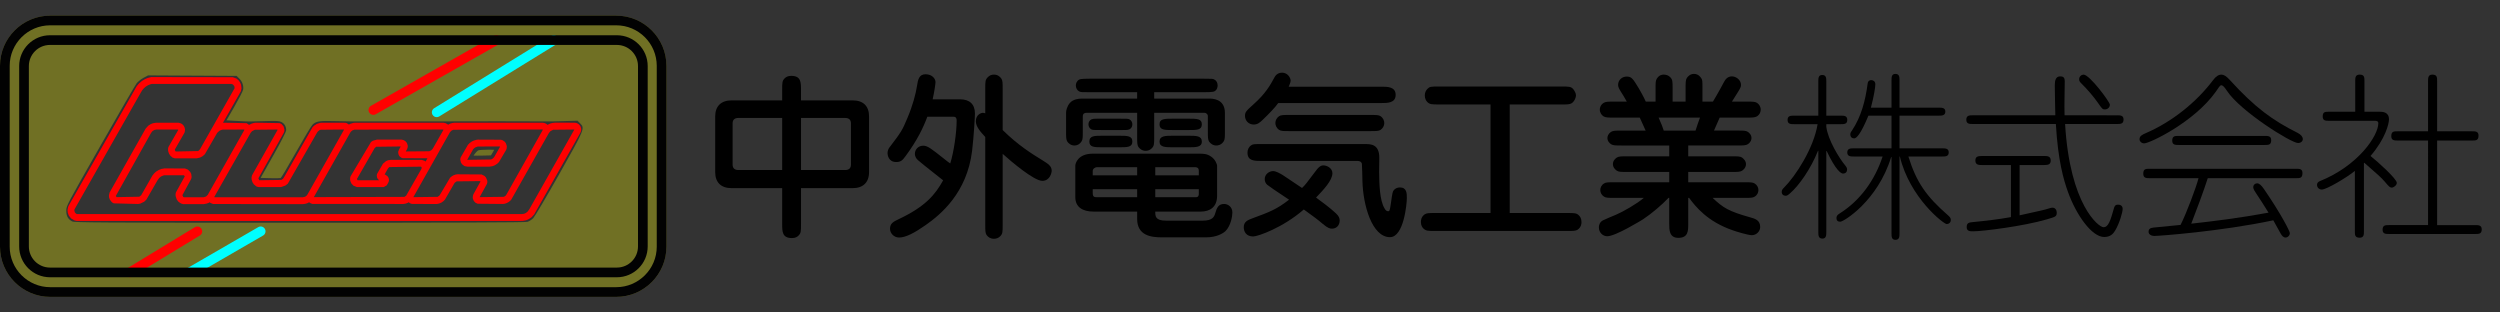
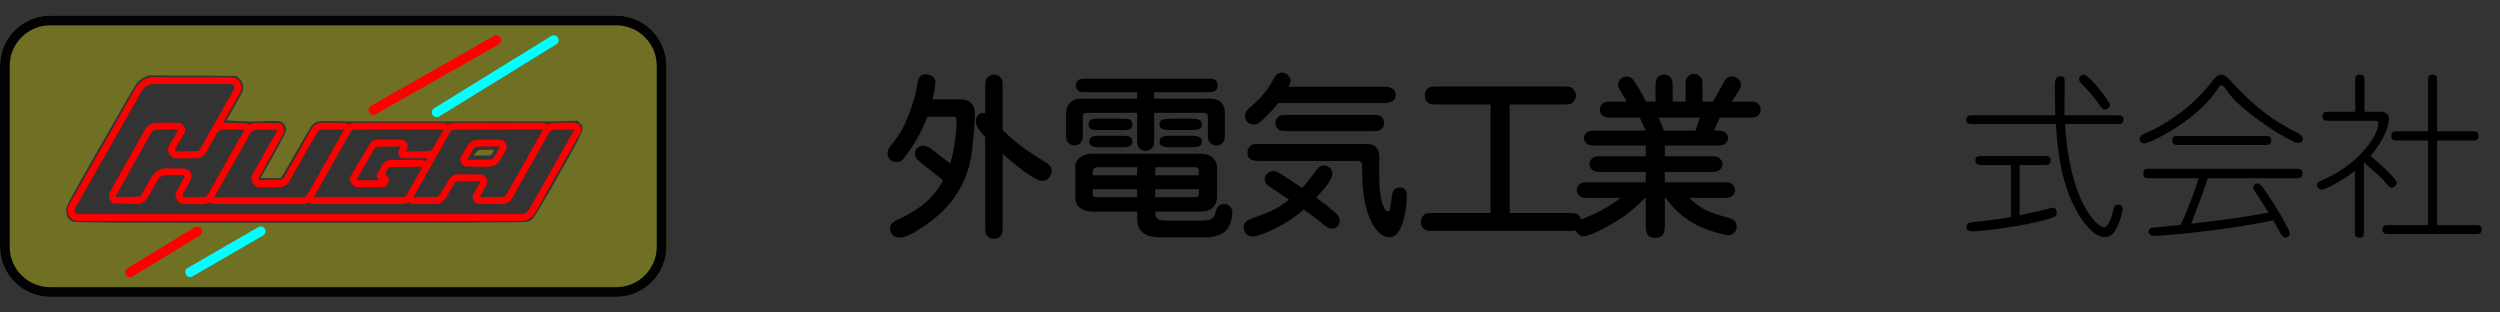
<svg xmlns="http://www.w3.org/2000/svg" version="1.1" id="レイヤー_1" x="0px" y="0px" width="400px" height="50px" viewBox="0 0 400 50" enable-background="new 0 0 400 50" xml:space="preserve">
  <rect x="0" y="0" width="400" height="50" fill="#333333" stroke="none" />
  <g>
    <path opacity="0.3" fill="#FFFF00" enable-background="new    " d="M98.594,2.5H8.036C3.605,2.5,0,6.104,0,10.535v28.929   C0,43.895,3.605,47.5,8.036,47.5h90.558c4.431,0,8.036-3.605,8.036-8.036V10.536C106.63,6.104,103.025,2.5,98.594,2.5z    M89.459,27.895c-2.028,3.6-3.889,6.752-4.132,7.003c-0.242,0.251-0.672,0.523-0.957,0.603v-0.002   c-0.352,0.096-11.841,0.143-36.459,0.143c-31.85-0.002-35.993-0.025-36.356-0.214c-0.672-0.347-0.957-0.864-0.954-1.735   c0.002-0.754,0.083-0.909,5.441-10.324c2.991-5.256,5.61-9.776,5.82-10.045c0.211-0.269,0.708-0.663,1.107-0.876l0.725-0.387   l7.076,0.04l7.076,0.04l0.416,0.406c0.503,0.492,0.753,1.2,0.635,1.8c-0.048,0.244-0.668,1.448-1.375,2.676l-1.286,2.232   l1.736,0.097c2.074,0.113,1.643,0.111,4.402,0.023c1.94-0.062,2.316-0.04,2.684,0.162c0.474,0.259,0.736,0.72,0.73,1.295   c-0.001,0.227-0.814,1.819-2.045,4.005l-2.043,3.627l1.525,0.04c0.839,0.023,1.597,0.007,1.686-0.023   c0.088-0.035,1.185-1.884,2.438-4.107c1.253-2.223,2.438-4.207,2.635-4.406c0.56-0.573,1.127-0.667,3.531-0.596   c1.203,0.031,2.31,0.054,2.46,0.047c0.151,0,3.717,0,7.927,0c4.209,0,7.778,0,7.927,0c0.509-0.023,15.442-0.016,15.718,0.007   c0.149,0.016,1.303-0.007,2.564-0.047l2.289-0.07l0.422,0.431C93.602,20.532,93.577,20.591,89.459,27.895z" />
    <path fill="#FF0000" d="M59.739,18.378c-0.27,0-0.531-0.141-0.674-0.392c-0.211-0.372-0.081-0.845,0.291-1.057L79.019,5.753   c0.371-0.21,0.844-0.082,1.057,0.291c0.211,0.372,0.081,0.845-0.291,1.057L60.122,18.277C60,18.346,59.869,18.378,59.739,18.378z" />
    <path fill="#FF0000" d="M20.794,44.348c-0.262,0-0.517-0.133-0.663-0.373c-0.223-0.365-0.106-0.842,0.259-1.064l10.786-6.559   c0.366-0.223,0.842-0.105,1.064,0.26c0.223,0.365,0.106,0.842-0.259,1.064l-10.786,6.559C21.07,44.311,20.931,44.348,20.794,44.348   z" />
    <path fill="#00FFFF" d="M69.876,18.746c-0.26,0-0.514-0.131-0.661-0.369c-0.225-0.364-0.111-0.842,0.253-1.066l18.73-11.543   c0.363-0.225,0.841-0.112,1.066,0.253c0.225,0.364,0.111,0.842-0.253,1.066L70.282,18.63   C70.155,18.708,70.015,18.746,69.876,18.746z" />
    <path fill="#00FFFF" d="M30.414,44.323c-0.268,0-0.528-0.139-0.672-0.388c-0.214-0.369-0.087-0.844,0.283-1.059l11.297-6.533   c0.371-0.216,0.845-0.088,1.059,0.282s0.087,0.845-0.283,1.059l-11.297,6.534C30.679,44.289,30.545,44.323,30.414,44.323z" />
    <g>
      <path fill="#FF0000" d="M73.929,26.276l0.353,0.276l0.098,0.039l0.428,0.076h3.487l0.504-0.078l0.344-0.13l0.42-0.265l0.275-0.271    l1.149-1.951c0.025-0.043,0.043-0.088,0.055-0.134l0.012-0.043c0.006-0.022,0.011-0.044,0.014-0.067l0.024-0.311l-0.016-0.107    l-0.145-0.412l-0.163-0.216l-0.319-0.229l-0.296-0.096l-3.675-0.016l-0.199,0.019l-0.456,0.127l-0.315,0.148l-0.336,0.232    l-0.303,0.31l-1.144,1.985l-0.063,0.174l-0.015,0.229l0.106,0.439L73.929,26.276z M75.702,23.889l0.085-0.101l0.247-0.193    l0.405-0.152l3.513-0.008v-0.002L80,23.491l-0.872,1.541l-0.067,0.104l-0.17,0.197l-0.311,0.183l-3.791,0.06l-0.028-0.009    l-0.006-0.004L75.702,23.889z" />
      <path fill="#FF0000" d="M92.994,20.768l-0.016-0.233l-0.09-0.28l-0.095-0.161l-0.195-0.214l-0.249-0.153l-0.129-0.05l-0.271-0.043    l-3.115-0.007l-0.44,0.042l-0.374,0.105l-0.361,0.172l-0.05,0.035l-0.224-0.181l-0.268-0.117l-0.292-0.047l-14.06,0l-0.358,0.036    l-0.344,0.097l-0.327,0.16l-0.049,0.036l-0.09-0.09l-0.317-0.17l-0.352-0.068l-14.127,0.001l-0.267,0.026l-0.503,0.149    l-0.203,0.127l-0.015-0.019l-0.306-0.201l-0.197-0.065c-0.02-0.005-0.04-0.009-0.061-0.012l-3.751-0.01l-0.267,0.026l-0.551,0.173    l-0.409,0.263l-0.269,0.265l-4.519,7.942l-0.205,0.315l-0.269,0.172l-3.507,0.049l-0.043-0.038l-0.116-0.269l4.057-7.274    l0.087-0.236l0.021-0.29l-0.137-0.5l-0.311-0.369L44.745,19.7l-3.825-0.068l-0.268,0.036l-0.373,0.105l-0.36,0.172l-0.059,0.041    l-0.396-0.277l-3.589-0.076l-0.2,0.004l2.839-4.986l0.044-0.1l0.081-0.421l-0.066-0.571l-0.169-0.39l-0.271-0.357l-0.313-0.246    l-0.578-0.213l-13.046-0.021l-0.548,0.14l-0.458,0.194l-0.5,0.303l-0.461,0.403l-0.358,0.43l-10.87,19.084l-0.101,0.225    l-0.095,0.52l0.044,0.428l0.167,0.439l0.37,0.46l0.533,0.312l0.345,0.076h71.117l0.303-0.012l0.456-0.081l0.394-0.152l0.491-0.316    l0.438-0.471l7.385-13.05l0.116-0.292L92.994,20.768z M86.854,20.75 M86.808,20.698 M71.689,21.695l0.246-0.431l0.009-0.021    l0.003-0.006l0.046-0.076l0.229-0.246l0.294-0.149l14.276-0.046l0.06,0.032l-0.007,0.009l0.014,0.001l-5.785,10.292l-0.155,0.24    l-0.287,0.198l-3.893,0.052l1.169-2.11l0.068-0.244l0.002-0.098l-0.022-0.217l-0.21-0.488l-0.213-0.229l-0.479-0.245l-3.896-0.026    l-0.323,0.058l-0.307,0.12l-0.279,0.17l-0.244,0.213l-1.547,2.607l-0.156,0.241l-0.287,0.2l-3.883,0.051L71.689,21.695z     M60.317,28.363l0.118,0.252l0.04,0.039h-0.001l0.148,0.146V28.8l0.04,0.04h-3.448l-0.11-0.195l2.831-4.934l0.256-0.229    l3.931-0.05l-0.318,0.562l0.021,0.012l-0.099,0.196l-0.009,0.092l-0.004,0l0.001,0.025l-0.004,0.045l0.012,0.101l-0.012,0.001    l0.083,0.328l0.028,0.058l0.108,0.156l0.043,0.043l0.22,0.167l0.055,0.028l0.188,0.063l3.953,0.015L68.09,25.85l-0.171-0.122    l-0.46-0.153l-4.742,0.002l-0.1-0.008l-0.512,0.067l-0.347,0.147l-0.481,0.406l-0.898,1.551l-0.06,0.125l-0.034,0.221    L60.317,28.363z M56.015,21.262l0.006-0.016c0.004-0.005,0.009-0.008,0.012-0.014l0.109-0.165l0.261-0.218l0.302-0.105    l14.209-0.015l0.035,0.047l-0.001,0l0.002,0.009c0,0-1.632,2.873-1.639,2.884l-0.101,0.165l-0.208,0.214l-0.324,0.156    l-3.754,0.028l0.229-0.404l0.049-0.193l0.015,0.002l-0.014-0.004l0.017-0.066l0.01,0.001l0.01-0.103l-0.014-0.234l-0.127-0.36    l-0.169-0.22l-0.292-0.212l-0.358-0.1h-3.981l-0.644,0.184l-0.293,0.197l-3.257,5.468l-0.064,0.18l-0.028,0.328l0.042,0.278    l0.188,0.414l0.316,0.323l0.548,0.219h4.295l0.476-0.277l0.27-0.479l0.069-0.195l0.017-0.206l-0.023-0.156l-0.06-0.185    l-0.027-0.055l-0.095-0.145l-0.314-0.256l-0.176-0.066l0.542-0.964l0.218-0.214l5.064-0.066l0.113,0.161l-0.057,0.214    l-2.445,4.281l-0.277,0.181l-14.485,0.039C50.218,31.519,56.015,21.262,56.015,21.262z M40.092,21.271    c0-0.001,0.001-0.001,0.001-0.002l0.233-0.278l0.44-0.23l3.597-0.036l0.003,0.001l0-0.001l0.048,0.056l-4.08,7.249l-0.048,0.205    l-0.014-0.003l-0.024,0.183l0.01,0.279l0.128,0.449l0.215,0.339l0.4,0.341l0.337,0.109h3.505l0.188-0.02l0.622-0.221l0.396-0.301    l4.635-8.097l0.153-0.232l0.26-0.218l0.206-0.081l3.757-0.037l-5.804,10.287h0l-0.143,0.237l-0.284,0.226l-0.4,0.092H34.323    c0,0-0.037-0.051-0.032-0.07L40.092,21.271z M39.053,20.725l0.029,0.009l0.023,0.047l-5.773,10.231l0,0.001l-0.096,0.172    l-0.275,0.264l-0.406,0.115h-3.14l-0.104-0.072l-0.127-0.271l1.381-2.548l0.061-0.177l0.03-0.189L30.6,27.854l-0.16-0.338    l-0.38-0.38l-0.465-0.182l-3.274-0.008l-0.484,0.082l-0.424,0.162l-0.399,0.242l-0.301,0.258l-0.324,0.393l-1.791,3.141    l-0.304,0.251l-3.622,0.067l-0.148-0.177l5.652-10.103l0.234-0.299l0.303-0.177l0.312-0.06l3.447,0.002l0.049,0.058l-1.552,2.701    L26.9,23.696l-0.017,0.163l0.021,0.311l0.125,0.389l0.229,0.359l0.337,0.289l0.375,0.125h3.498l0.536-0.119l0.439-0.236    l0.353-0.333l1.919-3.321l0.113-0.149l0.328-0.28l0.403-0.152L39.053,20.725z M84.708,33.451l-0.283,0.4l-0.29,0.226l-0.301,0.128    l-0.37,0.049h-71.14l-0.172-0.084l-0.185-0.206l-0.071-0.3l0.025-0.166l10.625-18.715l0.195-0.32l0.249-0.306l0.315-0.284    l0.354-0.219l0.332-0.144l0.284-0.085h12.713l0.273,0.083l0.23,0.273l0.054,0.316l-5.528,9.753l-0.178,0.214l-0.165,0.104    l-3.548,0.072l-0.104-0.129l-0.048-0.185l1.526-2.657l0.052-0.124l0.058-0.406l-0.081-0.375l-0.173-0.299l-0.157-0.161    l-0.227-0.151l-0.372-0.111l-3.608-0.006l-0.501,0.078l-0.345,0.131l-0.415,0.26l-0.408,0.451l-0.102,0.172l-0.001-0.001    L17.57,30.74l-0.037,0.081l-0.103,0.446l0.021,0.313l0.116,0.341l0.304,0.4l0.17,0.129l0.169,0.086l3.869,0.1l0.339-0.051    l0.646-0.306l0.357-0.34l1.786-3.097l0.263-0.366l0.293-0.236l0.36-0.159l0.226-0.043h3.084l0.127,0.189l-1.379,2.491l-0.054,0.14    l-0.037,0.242L28.1,31.36l0.176,0.55l0.284,0.375l0.408,0.277l0.331,0.095h3.313l0.447-0.081l0.332-0.119l0.146-0.098l0.164,0.127    l0.397,0.153l14.378,0.021l0.362-0.051l0.309-0.084l0.312-0.166l0.205,0.152l0.315,0.115l14.564,0.01l0.365-0.059l0.343-0.127    l0.132-0.094l0.239,0.178l0.295,0.096l3.926,0.009l0.231-0.028l0.322-0.092l0.301-0.148l0.267-0.196l0.228-0.238l1.475-2.558    l0.092-0.136l0.306-0.224l3.744-0.041l0.065,0.071l-1.083,1.954l-0.081,0.164l-0.074,0.369l0.031,0.281l0.148,0.342l0.255,0.27    l0.336,0.169l4.049,0.038l0.235-0.027l0.319-0.092l0.3-0.146l0.268-0.196l0.229-0.239l6.013-10.649    c0.004-0.006,0.011-0.01,0.015-0.017l0.232-0.278l0.439-0.23l3.392-0.035L84.708,33.451z" />
    </g>
-     <path fill="#020202" d="M98.704,44.362H7.995c-2.716,0-4.927-2.21-4.927-4.927V10.567c0.001-2.717,2.211-4.927,4.927-4.927h90.709   c2.717,0,4.927,2.21,4.927,4.927v28.868C103.63,42.152,101.42,44.362,98.704,44.362z M7.995,7.19c-1.861,0-3.376,1.515-3.377,3.377   v28.868c0,1.861,1.515,3.377,3.377,3.377h90.709c1.862,0,3.376-1.516,3.376-3.377V10.568c0-1.862-1.515-3.377-3.376-3.377H7.995z" />
    <path fill="#020202" d="M98.594,47.5H8.036C3.605,47.5,0,43.895,0,39.464V10.535C0,6.104,3.605,2.5,8.036,2.5h90.558   c4.431,0,8.036,3.604,8.036,8.036v28.928C106.63,43.895,103.025,47.5,98.594,47.5z M8.036,4.05c-3.576,0-6.486,2.909-6.486,6.485   v28.929c0,3.576,2.91,6.485,6.486,6.485h90.558c3.577,0,6.486-2.909,6.486-6.485V10.536c0-3.576-2.909-6.486-6.486-6.486H8.036z" />
    <path opacity="0.3" fill="#FFFF00" enable-background="new    " d="M76.525,24.057c-0.156,0.061-0.56,0.522-0.758,0.832   c0.254,0.014,0.726,0.022,1.273,0.008l1.515-0.035l0.297-0.498c0.09-0.151,0.167-0.288,0.226-0.398   c-0.174-0.013-0.433-0.022-0.784-0.022C77.409,23.944,76.665,24.002,76.525,24.057z" />
  </g>
  <g>
-     <path d="M136.433,16.06c1.706,0,2.615,0.938,2.615,2.558v8.926c0,1.648-0.966,2.558-2.615,2.558h-8.271v5.715   c0,1.193,0,1.478-0.398,1.875c-0.199,0.199-0.484,0.398-1.052,0.398c-1.563,0-1.563-1.023-1.563-2.273v-5.715h-8.102   c-1.705,0-2.615-0.938-2.615-2.558v-8.926c0-1.648,0.968-2.558,2.615-2.558h8.102v-1.649c0-1.193,0-1.478,0.397-1.875   c0.199-0.2,0.483-0.398,1.052-0.398c1.563,0,1.563,1.023,1.563,2.274v1.649H136.433z M125.148,27.203v-8.33h-7.021   c-0.54,0-0.91,0.256-0.91,0.853v6.623c0,0.568,0.341,0.854,0.91,0.854H125.148z M128.162,18.874v8.33h7.078   c0.541,0,0.91-0.256,0.91-0.854v-6.623c0-0.568-0.341-0.853-0.91-0.853H128.162z" />
    <path d="M153.603,15.889c1.536,0,2.388,0.796,2.388,2.274c0,0.398-0.17,3.582-0.455,5.97c-0.825,6.737-5.03,10.205-7.475,11.91   c-1.707,1.193-3.127,1.962-4.208,1.962c-0.825,0-1.45-0.683-1.45-1.394c0-0.881,0.54-1.137,1.422-1.562   c4.321-2.047,5.827-3.951,7.077-6.197c-1.108-0.91-2.927-2.273-4.007-3.212c-0.228-0.199-0.512-0.512-0.512-1.051   c0-0.598,0.484-1.279,1.336-1.279c0.71,0,1.364,0.54,3.268,2.046c0.569,0.455,0.825,0.654,1.053,0.795   c0.568-1.819,1.023-4.945,1.023-6.85c0-0.625-0.313-0.625-0.626-0.625h-4.065c-0.653,1.762-1.621,3.781-3.468,6.282   c-0.483,0.654-0.739,0.967-1.506,0.967c-1.251,0-1.394-1.137-1.394-1.422c0-0.341,0.143-0.71,0.285-0.881   c1.904-2.501,2.075-2.758,2.9-4.748c0.824-1.933,1.335-3.837,1.535-5.145c0.143-0.966,0.313-1.848,1.364-1.848   c1.052,0,1.592,0.71,1.592,1.251c0,0.313-0.2,1.621-0.455,2.757H153.603z M157.64,14.24c0-1.194,0-1.478,0.398-1.876   c0.284-0.312,0.625-0.426,0.995-0.426c0.568,0,0.938,0.284,1.194,0.653c0.199,0.313,0.199,0.711,0.199,1.649v6.567   c2.473,2.444,4.774,3.866,6.311,4.804c0.938,0.597,1.535,0.938,1.535,1.706c0,0.284-0.256,1.62-1.506,1.62   c-1.309,0-4.89-3.013-6.339-4.32V35.93c0,1.193,0,1.479-0.399,1.876c-0.283,0.284-0.625,0.397-0.994,0.397   c-0.568,0-0.939-0.256-1.195-0.625c-0.198-0.312-0.198-0.711-0.198-1.648V21.916c-0.796-0.853-1.507-1.677-1.507-2.501   c0-1.108,0.881-1.365,1.137-1.365c0.114,0,0.312,0.057,0.37,0.086V14.24z" />
    <path d="M184.673,15.775h8.812c0.454,0,2.5,0,2.5,2.274v2.957c0,0.938,0,1.336-0.198,1.621c-0.398,0.597-0.938,0.654-1.166,0.654   c-0.569,0-0.938-0.313-1.166-0.626c-0.198-0.312-0.198-0.71-0.198-1.648v-2.473c0-0.17-0.199-0.483-0.54-0.483h-8.044v3.81   c0,1.194,0,1.478-0.398,1.876c-0.255,0.255-0.597,0.398-0.967,0.398c-0.567,0-0.966-0.341-1.165-0.625   c-0.199-0.312-0.199-0.71-0.199-1.648v-3.81h-8.101c-0.285,0-0.597,0.086-0.597,0.597v2.359c0,0.938,0,1.336-0.2,1.621   c-0.341,0.511-0.767,0.654-1.136,0.654c-0.569,0-0.968-0.37-1.138-0.626c-0.199-0.312-0.199-0.71-0.199-1.648v-3.013   c0-0.312,0.171-1.023,0.597-1.506c0.511-0.625,1.478-0.711,1.848-0.711h8.925v-1.023h-7.618c-1.307,0-1.421,0-1.677-0.143   c-0.312-0.17-0.513-0.54-0.513-0.938c0-0.284,0.115-0.71,0.542-0.938c0.227-0.143,1.222-0.143,1.648-0.143h18.307   c1.308,0,1.451,0,1.677,0.143c0.342,0.17,0.512,0.54,0.512,0.938c0,0.284-0.085,0.71-0.512,0.938   c-0.226,0.143-1.25,0.143-1.677,0.143h-7.959V15.775z M192.433,35.305c1.62,0,1.848-0.654,2.019-1.223   c0.228-0.768,0.455-1.449,1.393-1.449c0.653,0,1.335,0.482,1.335,1.363c0,0.568-0.227,2.104-1.108,2.985   c-0.369,0.341-1.392,0.995-3.098,0.995h-7.078c-1.734,0-3.952-0.285-3.952-2.957v-1.164h-6.964c-1.791,0-2.929-0.74-2.929-2.303   v-5.061c0-0.284,0.371-1.904,2.786-1.904h16.972c0.739,0,1.307,0,1.989,0.483c0.597,0.398,0.939,1.166,0.939,1.478v4.775   c0,1.82-1.165,2.531-2.616,2.531h-7.277c0,0.738,0,1.449,1.734,1.449H192.433z M179.017,18.988c1.335,0,1.477,0,1.705,0.113   c0.312,0.171,0.454,0.483,0.454,0.796c0,0.568-0.426,0.853-0.767,0.881c-0.171,0.029-0.284,0.029-1.392,0.029h-2.673   c-1.364,0-1.507,0-1.734-0.114c-0.312-0.17-0.455-0.483-0.455-0.795c0-0.569,0.427-0.853,0.768-0.881   c0.17-0.028,0.285-0.028,1.422-0.028H179.017z M178.987,21.717c1.394,0,2.189,0,2.189,0.938c0,0.91-0.795,0.91-2.189,0.91h-2.529   c-1.365,0-2.16,0-2.16-0.91c0-0.938,0.795-0.938,2.16-0.938H178.987z M181.944,26.748h-6.395c-0.371,0-0.712,0.284-0.712,0.598   v0.709h7.107V26.748z M181.944,30.272h-7.107v0.598c0,0.653,0.256,0.683,0.712,0.683h6.395V30.272z M184.844,28.055h6.965v-0.738   c0-0.512-0.37-0.568-0.597-0.568h-6.368V28.055z M184.844,31.553h6.51c0.397,0,0.455-0.313,0.455-0.512v-0.769h-6.965V31.553z    M190.131,18.988c1.393,0,2.161,0,2.161,0.91s-0.796,0.91-2.161,0.91h-2.416c-1.393,0-2.189,0-2.189-0.91s0.796-0.91,2.189-0.91   H190.131z M190.131,21.717c1.251,0,2.161,0,2.161,0.938c0,0.91-0.938,0.91-2.161,0.91h-2.416c-1.25,0-2.189,0-2.189-0.91   c0-0.938,0.939-0.938,2.189-0.938H190.131z" />
    <path d="M210.285,27.658c0.739-1.053,1.08-1.195,1.479-1.195c0.539,0,1.422,0.428,1.422,1.252c0,1.165-1.451,2.672-2.616,3.895   c0.769,0.568,2.188,1.592,3.184,2.529c0.455,0.426,0.597,0.768,0.597,1.137c0,0.797-0.539,1.309-1.221,1.309   c-0.314,0-0.627-0.029-1.564-0.824c-0.512-0.455-1.45-1.166-2.956-2.246c-3.354,2.928-7.362,4.32-8.101,4.32   c-1.11,0-1.507-0.768-1.507-1.479c0-0.909,0.682-1.164,1.449-1.449c2.644-0.967,3.838-1.422,5.799-2.956   c-2.047-1.337-3.24-2.188-3.496-2.388c-0.283-0.256-0.397-0.568-0.397-0.91c0-0.768,0.711-1.279,1.335-1.279   c0.484,0,1.081,0.37,1.536,0.626c0.341,0.228,2.56,1.733,3.099,2.075C208.864,29.562,209.006,29.363,210.285,27.658z    M221.029,13.871c0.969,0,2.275,0,2.275,1.308s-1.307,1.308-2.275,1.308h-16.515c-0.398,0.597-1.534,1.791-2.53,2.729   c-0.426,0.397-0.768,0.71-1.392,0.71c-0.854,0-1.394-0.682-1.394-1.364c0-0.626,0.17-0.796,1.336-1.848   c1.961-1.734,2.729-3.127,3.355-4.292c0.141-0.256,0.453-0.795,1.25-0.795c0.908,0,1.363,0.853,1.363,1.279   c0,0.285-0.227,0.739-0.312,0.967H221.029z M218.473,23.053c0.824,0,2.217,0,2.217,2.188c0,0.37-0.028,1.99-0.028,2.303   c0.028,1.791,0.057,4.491,0.88,5.827c0.086,0.171,0.285,0.427,0.542,0.427c0.256,0,0.284-0.114,0.454-1.223   c0.256-1.848,0.283-1.904,0.484-2.16c0.227-0.284,0.596-0.427,0.965-0.427c1.108,0,1.108,0.967,1.108,1.705   c0,0.91-0.483,6.254-2.7,6.254c-2.899,0-4.32-5.201-4.406-9.011c0-0.312-0.057-2.615-0.086-2.729   c-0.084-0.341-0.368-0.455-0.682-0.455h-15.321c-1.222,0-2.302,0-2.302-1.336c0-0.455,0.198-0.91,0.596-1.166   c0.284-0.199,0.428-0.199,1.706-0.199H218.473z M219.212,18.391c0.966,0,1.392,0,1.677,0.199c0.455,0.312,0.596,0.767,0.596,1.108   c0,0.455-0.255,0.853-0.596,1.08c-0.285,0.199-0.739,0.199-1.677,0.199h-12.878c-0.967,0-1.393,0-1.676-0.199   c-0.457-0.312-0.598-0.768-0.598-1.108c0-0.455,0.256-0.853,0.598-1.08c0.283-0.199,0.738-0.199,1.676-0.199H219.212z" />
    <path d="M241.555,34.082h9.211c1.193,0,1.477,0,1.875,0.398c0.143,0.142,0.398,0.455,0.398,1.051c0,0.171,0,0.797-0.626,1.223   c-0.312,0.199-0.71,0.199-1.647,0.199h-21.15c-1.166,0-1.449,0-1.876-0.398c-0.142-0.142-0.397-0.454-0.397-1.023   c0-0.199,0-0.824,0.625-1.25c0.312-0.199,0.711-0.199,1.648-0.199h8.869V16.713h-8.244c-1.166,0-1.477,0-1.875-0.397   c-0.199-0.199-0.398-0.541-0.398-1.052c0-0.455,0.17-0.767,0.398-1.023c0.398-0.397,0.539-0.397,1.875-0.397h19.586   c1.223,0,1.507,0,1.877,0.397c0.227,0.285,0.454,0.683,0.454,1.023c0,0.284-0.198,0.91-0.683,1.251   c-0.312,0.199-0.739,0.199-1.648,0.199h-8.271V34.082z" />
-     <path d="M263.301,20.892c-0.625-1.421-0.711-1.563-0.938-2.075h-4.15c-0.883,0-1.309,0-1.65-0.2   c-0.312-0.199-0.596-0.597-0.596-1.08c0-0.284,0.113-0.767,0.625-1.08c0.312-0.199,0.711-0.199,1.621-0.199h2.074   c-0.512-0.91-0.568-0.995-0.881-1.478c-0.312-0.512-0.512-0.825-0.512-1.194c0-0.824,0.683-1.336,1.365-1.336   c0.795,0,0.994,0.312,1.961,1.904c0.113,0.171,0.824,1.45,1.107,2.104h1.564v-2.047c0-0.967,0-1.308,0.199-1.621   c0.398-0.625,0.881-0.653,1.107-0.653c0.371,0,0.74,0.114,1.023,0.397c0.398,0.398,0.398,0.683,0.398,1.876v2.047h2.076v-2.047   c0-0.967,0-1.421,0.199-1.734c0.197-0.284,0.567-0.654,1.135-0.654c0.713,0,1.054,0.511,1.166,0.682   c0.199,0.284,0.199,0.427,0.199,1.706v2.047h1.678c0.113-0.199,0.881-1.45,1.762-3.127c0.256-0.512,0.654-0.91,1.279-0.91   c0.626,0,1.449,0.541,1.449,1.364c0,0.256-0.057,0.427-0.396,0.995c-0.143,0.256-0.824,1.308-1.053,1.677h2.359   c0.91,0,1.337,0,1.649,0.199c0.312,0.199,0.597,0.597,0.597,1.08c0,0.313-0.114,0.768-0.597,1.08c-0.341,0.2-0.739,0.2-1.649,0.2   h-4.32c-0.085,0.199-0.654,1.506-0.91,2.075h3.752c0.939,0,1.336,0,1.649,0.199c0.228,0.143,0.597,0.483,0.597,0.995   c0,0.256-0.085,0.654-0.597,0.995c-0.313,0.199-0.739,0.199-1.62,0.199h-7.902v1.734h6.992c0.938,0,1.309,0,1.62,0.199   c0.256,0.199,0.626,0.541,0.626,1.052c0,0.597-0.455,0.938-0.626,1.052c-0.312,0.199-0.71,0.199-1.62,0.199h-6.992v1.648h8.953   c0.968,0,1.365,0,1.678,0.199c0.37,0.228,0.598,0.625,0.598,1.052c0,0.369-0.172,0.796-0.598,1.052   c-0.312,0.199-0.682,0.199-1.678,0.199h-5.059c1.706,1.592,2.529,2.132,5.969,3.098c0.825,0.228,1.648,0.455,1.648,1.564   c0,0.682-0.596,1.307-1.335,1.307c-0.626,0-2.644-0.625-3.014-0.768c-4.093-1.393-6.026-3.837-7.021-5.201h-0.142v4.121   c0,1.166,0,2.274-1.592,2.274c-1.45,0-1.45-1.279-1.45-2.274v-4.121h-0.114c-1.051,1.108-2.643,2.473-4.092,3.439   c-0.285,0.17-4.379,2.7-5.715,2.7c-0.682,0-1.336-0.569-1.336-1.421c0-0.312,0.114-0.824,0.626-1.109   c0.142-0.084,1.79-0.795,2.104-0.909c1.136-0.483,3.383-1.763,4.462-2.7h-4.689c-0.967,0-1.393,0-1.678-0.199   c-0.369-0.228-0.598-0.625-0.598-1.052c0-0.369,0.172-0.796,0.598-1.052c0.285-0.199,0.682-0.199,1.678-0.199h8.755v-1.648h-6.766   c-0.938,0-1.308,0-1.62-0.199c-0.284-0.199-0.625-0.54-0.625-1.052c0-0.597,0.455-0.938,0.625-1.052   c0.312-0.199,0.711-0.199,1.62-0.199h6.766V23.28h-7.647c-0.908,0-1.335,0-1.646-0.199c-0.229-0.142-0.598-0.483-0.598-0.995   c0-0.256,0.086-0.654,0.598-0.995c0.312-0.199,0.738-0.199,1.646-0.199H263.301z M271.287,20.892   c0.342-1.052,0.371-1.137,0.713-2.075h-6.624c0.483,1.051,0.653,1.563,0.823,2.075H271.287z" />
-     <path d="M292.21,37.123c0,0.484,0,1.053-0.626,1.053c-0.652,0-0.652-0.568-0.652-1.053v-12.99h-0.057   c-1.139,2.871-3.042,5.571-4.464,6.794c-0.198,0.171-0.427,0.397-0.683,0.397c-0.398,0-0.654-0.227-0.654-0.625   c0-0.312,0.171-0.482,0.37-0.682c1.877-1.877,4.748-6.311,5.372-10.149h-3.751c-0.542,0-1.053,0-1.053-0.682   s0.511-0.682,1.053-0.682h3.866v-5.486c0-0.483,0-1.023,0.625-1.023c0.653,0,0.653,0.541,0.653,1.023v5.486h2.304   c0.539,0,1.051,0,1.051,0.682s-0.512,0.682-1.051,0.682h-2.304v0.427c0.256,2.046,2.019,4.975,3.042,6.197   c0.142,0.171,0.284,0.369,0.284,0.625c0,0.37-0.228,0.654-0.654,0.654c-0.312,0-1.136-0.483-2.615-3.61h-0.057V37.123z    M302.643,12.848c0-0.483,0-1.023,0.625-1.023c0.654,0,0.654,0.54,0.654,1.023v4.377h6.281c0.484,0,1.053,0,1.053,0.625   c0,0.654-0.568,0.654-1.053,0.654h-6.281v5.23h6.822c0.512,0,1.052,0,1.052,0.654s-0.54,0.654-1.052,0.654h-5.4   c1.279,4.122,2.871,6.395,6.339,9.409c0.226,0.199,0.454,0.427,0.454,0.74c0,0.34-0.229,0.653-0.682,0.653   c-0.455,0-5.885-4.179-7.477-10.802h-0.057v12.28c0,0.512,0,1.052-0.654,1.052c-0.625,0-0.625-0.54-0.625-1.052V25.127h-0.057   c-2.16,7.05-7.619,10.347-8.131,10.347c-0.426,0-0.624-0.199-0.624-0.597c0-0.341,0.226-0.54,0.454-0.683   c3.41-2.132,5.713-5.43,6.936-9.153h-4.605c-0.511,0-1.051,0-1.051-0.654s0.54-0.654,1.051-0.654h6.027v-5.23h-3.695   c-1.252,3.042-1.934,3.639-2.275,3.639c-0.368,0-0.624-0.228-0.624-0.654c0-0.284,0.171-0.455,0.284-0.626   c1.449-2.188,2.132-4.719,2.502-7.561c0.027-0.228,0.198-0.483,0.568-0.483c0.34,0,0.652,0.228,0.652,0.654   c0,0.455-0.197,1.819-0.709,3.752h3.297V12.848z" />
+     <path d="M263.301,20.892c-0.625-1.421-0.711-1.563-0.938-2.075h-4.15c-0.883,0-1.309,0-1.65-0.2   c-0.312-0.199-0.596-0.597-0.596-1.08c0-0.284,0.113-0.767,0.625-1.08c0.312-0.199,0.711-0.199,1.621-0.199h2.074   c-0.512-0.91-0.568-0.995-0.881-1.478c-0.312-0.512-0.512-0.825-0.512-1.194c0-0.824,0.683-1.336,1.365-1.336   c0.795,0,0.994,0.312,1.961,1.904c0.113,0.171,0.824,1.45,1.107,2.104h1.564v-2.047c0-0.967,0-1.308,0.199-1.621   c0.398-0.625,0.881-0.653,1.107-0.653c0.371,0,0.74,0.114,1.023,0.397c0.398,0.398,0.398,0.683,0.398,1.876v2.047h2.076v-2.047   c0-0.967,0-1.421,0.199-1.734c0.197-0.284,0.567-0.654,1.135-0.654c0.713,0,1.054,0.511,1.166,0.682   c0.199,0.284,0.199,0.427,0.199,1.706v2.047h1.678c0.113-0.199,0.881-1.45,1.762-3.127c0.256-0.512,0.654-0.91,1.279-0.91   c0.626,0,1.449,0.541,1.449,1.364c0,0.256-0.057,0.427-0.396,0.995c-0.143,0.256-0.824,1.308-1.053,1.677h2.359   c0.91,0,1.337,0,1.649,0.199c0.312,0.199,0.597,0.597,0.597,1.08c0,0.313-0.114,0.768-0.597,1.08c-0.341,0.2-0.739,0.2-1.649,0.2   h-4.32c-0.085,0.199-0.654,1.506-0.91,2.075c0.939,0,1.336,0,1.649,0.199c0.228,0.143,0.597,0.483,0.597,0.995   c0,0.256-0.085,0.654-0.597,0.995c-0.313,0.199-0.739,0.199-1.62,0.199h-7.902v1.734h6.992c0.938,0,1.309,0,1.62,0.199   c0.256,0.199,0.626,0.541,0.626,1.052c0,0.597-0.455,0.938-0.626,1.052c-0.312,0.199-0.71,0.199-1.62,0.199h-6.992v1.648h8.953   c0.968,0,1.365,0,1.678,0.199c0.37,0.228,0.598,0.625,0.598,1.052c0,0.369-0.172,0.796-0.598,1.052   c-0.312,0.199-0.682,0.199-1.678,0.199h-5.059c1.706,1.592,2.529,2.132,5.969,3.098c0.825,0.228,1.648,0.455,1.648,1.564   c0,0.682-0.596,1.307-1.335,1.307c-0.626,0-2.644-0.625-3.014-0.768c-4.093-1.393-6.026-3.837-7.021-5.201h-0.142v4.121   c0,1.166,0,2.274-1.592,2.274c-1.45,0-1.45-1.279-1.45-2.274v-4.121h-0.114c-1.051,1.108-2.643,2.473-4.092,3.439   c-0.285,0.17-4.379,2.7-5.715,2.7c-0.682,0-1.336-0.569-1.336-1.421c0-0.312,0.114-0.824,0.626-1.109   c0.142-0.084,1.79-0.795,2.104-0.909c1.136-0.483,3.383-1.763,4.462-2.7h-4.689c-0.967,0-1.393,0-1.678-0.199   c-0.369-0.228-0.598-0.625-0.598-1.052c0-0.369,0.172-0.796,0.598-1.052c0.285-0.199,0.682-0.199,1.678-0.199h8.755v-1.648h-6.766   c-0.938,0-1.308,0-1.62-0.199c-0.284-0.199-0.625-0.54-0.625-1.052c0-0.597,0.455-0.938,0.625-1.052   c0.312-0.199,0.711-0.199,1.62-0.199h6.766V23.28h-7.647c-0.908,0-1.335,0-1.646-0.199c-0.229-0.142-0.598-0.483-0.598-0.995   c0-0.256,0.086-0.654,0.598-0.995c0.312-0.199,0.738-0.199,1.646-0.199H263.301z M271.287,20.892   c0.342-1.052,0.371-1.137,0.713-2.075h-6.624c0.483,1.051,0.653,1.563,0.823,2.075H271.287z" />
    <path d="M338.715,18.447c0.541,0,1.053,0,1.053,0.683c0,0.71-0.512,0.71-1.053,0.71h-8.3c0.767,12.962,5.372,16.515,6.141,16.515   c0.796,0,1.108-1.051,1.677-3.041c0.057-0.199,0.142-0.568,0.625-0.568c0.143,0,0.768,0,0.768,0.682   c0,0.512-0.512,2.332-1.223,3.497c-0.312,0.512-0.767,0.995-1.733,0.995c-1.989,0-4.491-3.554-5.799-7.221   c-0.683-1.904-1.591-4.946-1.933-10.859h-13.275c-0.541,0-1.053,0-1.053-0.682c0-0.711,0.512-0.711,1.053-0.711h13.19   c0-0.938-0.087-2.757-0.087-4.804c0-0.796,0.172-1.421,0.854-1.421c0.369,0,0.739,0.057,0.739,0.768   c0,1.819-0.085,3.638-0.028,5.458H338.715z M323.138,34.451c3.411-0.768,3.838-0.824,4.72-1.108   c0.256-0.085,0.369-0.114,0.539-0.114c0.456,0,0.682,0.398,0.682,0.768c0,0.654-0.17,0.684-1.619,1.109   c-3.667,1.08-10.234,1.904-11.74,1.904c-0.512,0-1.052,0-1.052-0.682c0-0.711,0.427-0.739,1.022-0.797   c2.02-0.199,4.037-0.426,6.057-0.795v-8.329h-4.635c-0.512,0-1.051-0.028-1.051-0.711c0-0.597,0.312-0.739,1.051-0.739h9.949   c0.512,0,1.053,0.028,1.053,0.711c0,0.597-0.314,0.739-1.053,0.739h-3.923V34.451z M337.579,16.742   c0,0.483-0.398,0.767-0.825,0.767c-0.341,0-0.426-0.113-1.08-1.052c-0.568-0.824-1.677-2.16-2.701-3.155   c-0.17-0.17-0.311-0.341-0.311-0.625c0-0.455,0.396-0.739,0.709-0.739C334.338,11.938,337.579,16.316,337.579,16.742z" />
    <path d="M343.35,21.291c4.15-1.791,8.072-4.918,10.744-8.472c0.455-0.625,0.91-0.881,1.337-0.881c0.369,0,0.768,0.227,1.364,0.881   c4.008,4.406,6.852,6.453,10.83,8.443c0.539,0.284,0.825,0.625,0.825,0.995c0,0.341-0.313,0.625-0.769,0.625   c-1.08,0-9.209-5.06-11.371-8.357c-0.368-0.541-0.624-0.881-0.908-0.881c-0.228,0-0.427,0.398-0.91,1.08   c-3.439,4.804-10.518,8.215-11.427,8.215c-0.398,0-0.739-0.312-0.739-0.654C342.326,21.773,342.695,21.574,343.35,21.291z    M343.975,28.51c-0.54,0-1.052,0-1.052-0.71c0-0.796,0.398-0.796,1.052-0.796h23.395c0.54,0,1.023,0,1.023,0.682   c0,0.824-0.398,0.824-1.023,0.824h-14.127c-0.626,1.963-1.877,5.316-2.644,7.277c3.383-0.369,7.76-0.909,12.365-1.762   c-0.739-1.166-1.507-2.416-1.934-3.014c-0.256-0.369-0.511-0.768-0.511-1.052c0-0.369,0.283-0.625,0.624-0.625   s0.683,0.312,1.109,0.938c2.784,4.065,4.122,6.737,4.122,7.021c0,0.397-0.342,0.711-0.684,0.711c-0.34,0-0.568-0.256-0.795-0.653   c-0.285-0.484-0.967-1.763-1.166-2.104c-8.442,1.791-18.277,2.502-19.018,2.502c-0.567,0-0.938-0.284-0.938-0.653   c0-0.427,0.229-0.626,0.768-0.683c1.137-0.114,3.752-0.37,4.35-0.427c0.938-1.848,2.529-6.083,2.871-7.477H343.975z    M362.338,21.745c0.541,0,1.053,0,1.053,0.682c0,0.768-0.427,0.768-1.053,0.768h-13.73c-0.539,0-1.051,0-1.051-0.683   c0-0.767,0.426-0.767,1.051-0.767H362.338z" />
    <path d="M376.836,17.879V12.99c0-0.54,0-1.052,0.71-1.052c0.767,0,0.767,0.455,0.767,1.052v4.889h2.445   c0.398,0,1.479,0,1.479,1.222c0,0.682-0.569,3.099-2.956,5.856c1.193,0.938,4.206,3.667,4.206,4.293   c0,0.426-0.54,0.768-0.796,0.768c-0.283,0-0.398-0.086-1.166-0.996c-0.539-0.625-1.193-1.193-3.24-2.984l-0.057,0.057V37.01   c0,0.512,0,1.023-0.683,1.023c-0.768,0-0.768-0.455-0.768-1.023v-9.664c-1.194,0.994-4.519,2.984-5.286,2.984   c-0.428,0-0.769-0.312-0.769-0.768c0-0.228,0.142-0.455,0.427-0.568c6.168-2.474,9.381-7.277,9.381-9.268   c0-0.341-0.256-0.398-0.568-0.398h-7.307c-0.539,0-1.023,0-1.023-0.682c0-0.768,0.398-0.768,1.023-0.768H376.836z M388.49,22.484   h-4.832c-0.541,0-1.053,0-1.053-0.682c0-0.796,0.398-0.796,1.053-0.796h4.832V12.99c0-0.512,0-1.052,0.682-1.052   c0.769,0,0.769,0.455,0.769,1.052v8.016h5.571c0.54,0,1.052,0,1.052,0.682c0,0.796-0.427,0.796-1.052,0.796h-5.571v13.532h6.083   c0.512,0,1.052,0,1.052,0.682c0,0.739-0.454,0.739-1.052,0.739h-13.786c-0.513,0-1.024,0-1.024-0.683   c0-0.738,0.455-0.738,1.024-0.738h6.253V22.484z" />
  </g>
</svg>